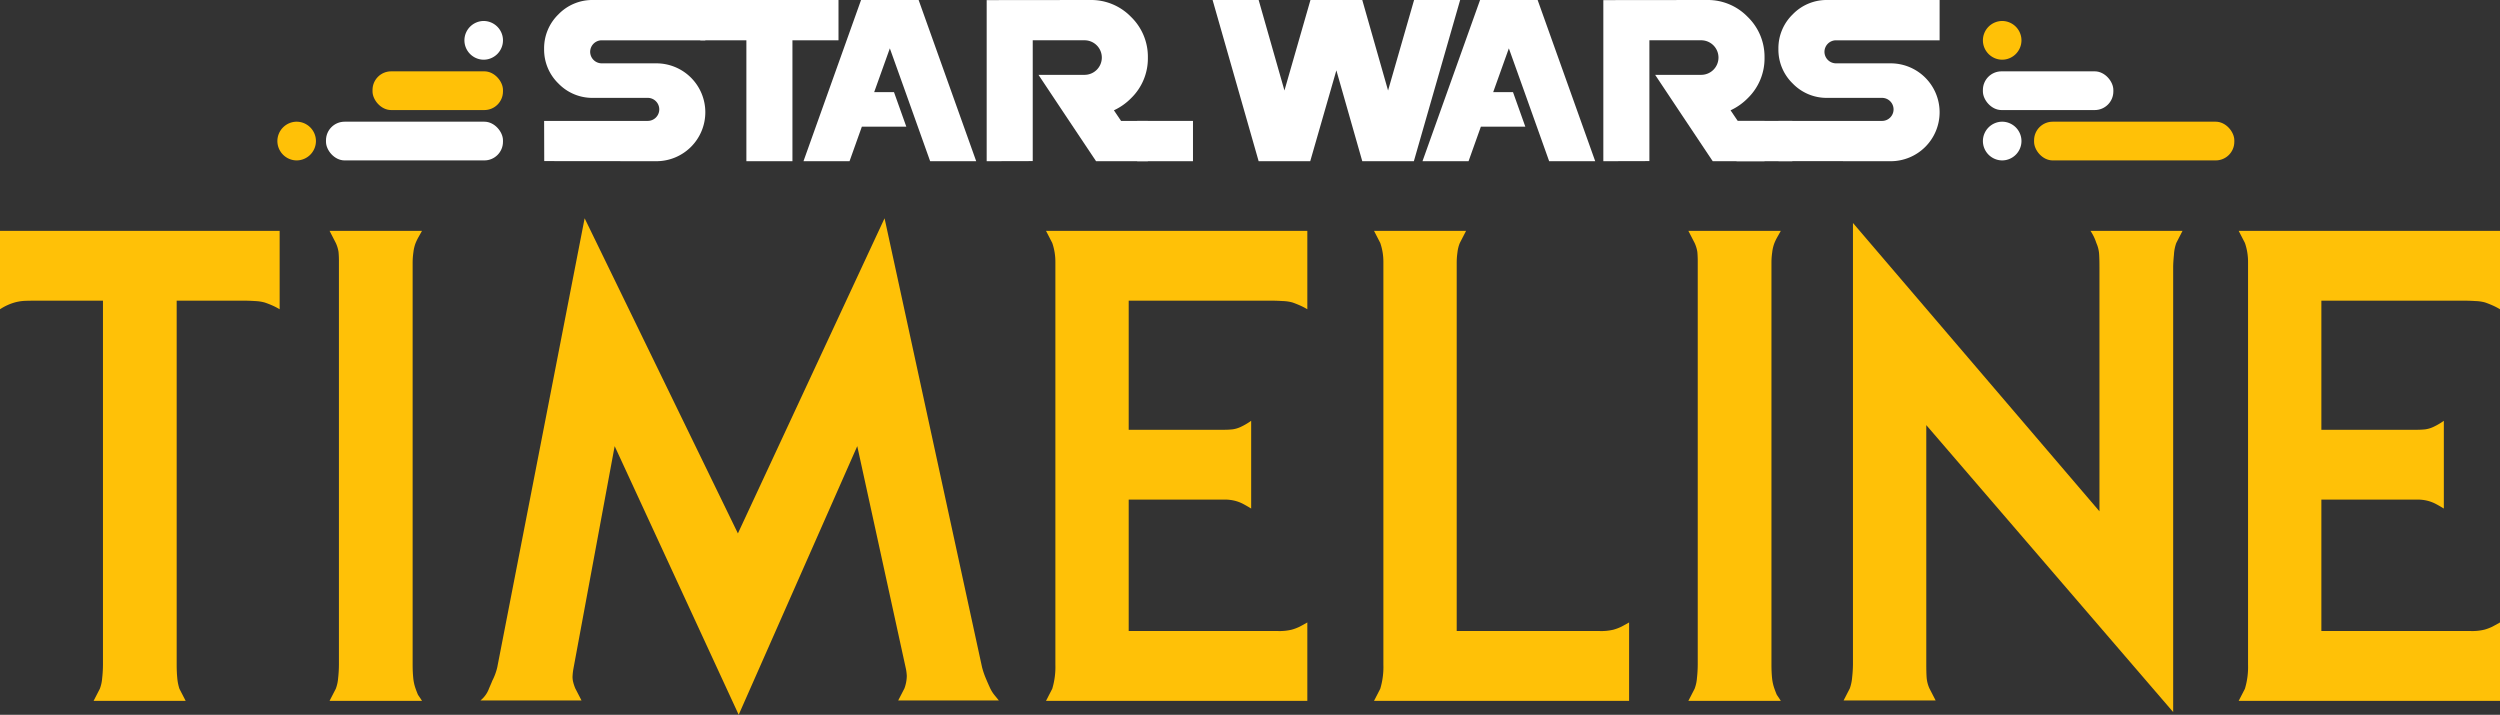
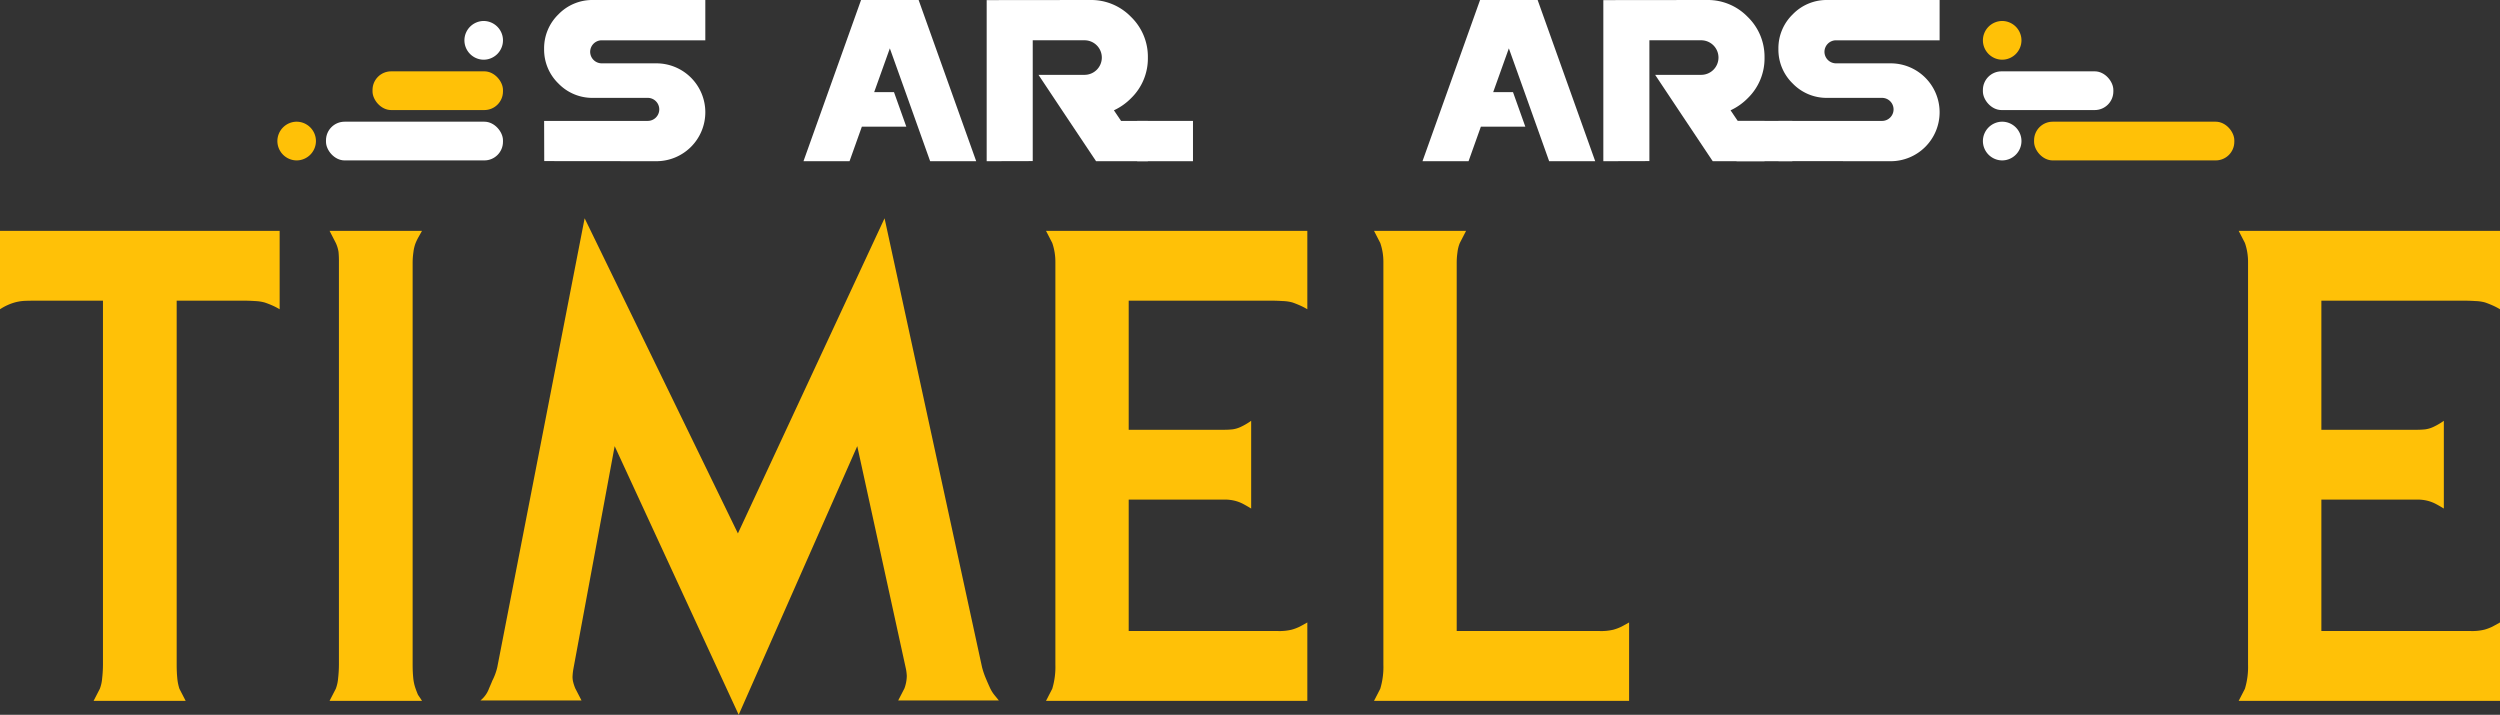
<svg xmlns="http://www.w3.org/2000/svg" viewBox="0 0 1215.37 347.493">
  <rect x="0" y="0" width="1215.37" height="347.493" fill="#333333" stroke="none" />
  <title id="title">Star Wars Timeline</title>
  <desc id="description">Star Wars Timeline</desc>
  <g fill="#ffc107">
    <path d="M135.948,150.347a32.217,32.217,0,0,0-3.887-1.991q-1.991-.853-3.508-1.327a20.475,20.475,0,0,0-4.455-.664q-2.943-.187-4.835-.19H85.893V323.063q0,3.609.284,6.547a23.721,23.721,0,0,0,1.043,5.22l3.033,5.884H45.506l3.034-5.884a18.684,18.684,0,0,0,1.138-5.217,61.439,61.439,0,0,0,.379-6.55V146.175H16.686q-2.657,0-4.93.1a22.412,22.412,0,0,0-5.214.948A26.255,26.255,0,0,0,0,150.347V112.235H135.948Z" />
    <path d="M205.154,340.714H160.217l3.034-5.884a18.684,18.684,0,0,0,1.138-5.217,61.644,61.644,0,0,0,.379-6.547V127.416a48.748,48.748,0,0,0-.189-4.933,16.391,16.391,0,0,0-1.327-4.364l-3.034-5.884h44.938q-.952,1.707-1.707,3.037a25.215,25.215,0,0,0-1.422,2.942,18.293,18.293,0,0,0-1.043,4.364,35.669,35.669,0,0,0-.379,4.838v195.65q0,3.609.284,6.453a21.746,21.746,0,0,0,1.138,5.22q.853,2.373,1.232,3.128Q204.582,339.769,205.154,340.714Z" />
    <path d="m485.58 340.52h-48.919l3.034-5.878a18.279 18.279 0 0 0 1.138 -6.067 22.936 22.936 0 0 0 -0.38 -3.224l-23.7-108.46-57.641 130.59-60.296-130.59-20.1 108.46a30.822 30.822 0 0 0 -0.38 3.6 10.526 10.526 0 0 0 0.19 2.085 20.776 20.776 0 0 0 1.137 3.6l3.034 5.878h-49.105a13.4 13.4 0 0 0 4.172 -5.878q1.324-3.035 1.517-3.605a27.99 27.99 0 0 0 2.465 -6.636l42.472-218.28 74.516 153.2 71.293-153.2 47.4 218.28a39.725 39.725 0 0 0 1.8 5.309q1.039 2.466 1.99 4.553a16.4 16.4 0 0 0 2.275 3.7q1.326 1.616 2.088 2.563z" />
    <path d="M635.556,340.714H508.52l3.033-5.884a36.9,36.9,0,0,0,1.517-11.765V127.416a28.132,28.132,0,0,0-1.517-9.3l-3.033-5.884H635.556v38.112a32.217,32.217,0,0,0-3.887-1.991q-1.991-.853-3.413-1.327a19.637,19.637,0,0,0-4.551-.664q-3.127-.187-5.024-.19H548.716v62.761h46.264a39.035,39.035,0,0,0,4.077-.189,13.624,13.624,0,0,0,3.981-1.138,32.373,32.373,0,0,0,5.215-3.034v42.662q-1.521-.947-3.6-2.086a18.442,18.442,0,0,0-4.361-1.707,20.31,20.31,0,0,0-4.93-.569H548.716v63.9h72.619a25.08,25.08,0,0,0,6.637-.664,22.883,22.883,0,0,0,3.792-1.422q.756-.378,3.792-2.086Z" />
    <path d="M791.98,340.714h-124l3.033-5.884a36.891,36.891,0,0,0,1.518-11.765V127.416a28.132,28.132,0,0,0-1.518-9.3l-3.033-5.884h44.747l-3.033,5.884a16.755,16.755,0,0,0-1.138,4.459,35.69,35.69,0,0,0-.38,4.841V306.774H777.76a25.085,25.085,0,0,0,6.637-.664,22.917,22.917,0,0,0,3.792-1.422q.756-.378,3.792-2.086Z" />
-     <path d="M865.738,340.714H820.8l3.034-5.884a18.684,18.684,0,0,0,1.138-5.217,61.644,61.644,0,0,0,.379-6.547V127.416a48.748,48.748,0,0,0-.189-4.933,16.391,16.391,0,0,0-1.327-4.364l-3.034-5.884h44.938q-.952,1.707-1.707,3.037a25.215,25.215,0,0,0-1.422,2.942,18.293,18.293,0,0,0-1.043,4.364,35.669,35.669,0,0,0-.379,4.838v195.65q0,3.609.284,6.453a21.746,21.746,0,0,0,1.138,5.22q.853,2.373,1.232,3.128Q865.166,339.769,865.738,340.714Z" />
-     <path d="M1061.03,112.235,1058,118.113a19.874,19.874,0,0,0-1.137,5.686q-.382,3.981-.38,6.067v216.3L936.458,206.661v116.23q0,4.365.189,6.731a16,16,0,0,0,1.328,5.024l3.033,5.878H896.262l3.033-5.878a21.832,21.832,0,0,0,1.138-5.5,61.052,61.052,0,0,0,.38-6.257V108.4l119.831,140.168v-118.7q0-4.359-.189-6.731a16.1,16.1,0,0,0-1.327-5.025,23.051,23.051,0,0,0-2.844-5.878Z" />
    <path d="M1215.37,340.714H1088.334l3.033-5.884a36.9,36.9,0,0,0,1.517-11.765V127.416a28.132,28.132,0,0,0-1.517-9.3l-3.033-5.884H1215.37v38.112a32.217,32.217,0,0,0-3.887-1.991q-1.991-.853-3.413-1.327a19.637,19.637,0,0,0-4.551-.664q-3.127-.187-5.024-.19H1128.53v62.761h46.264a39.035,39.035,0,0,0,4.077-.189,13.624,13.624,0,0,0,3.981-1.138,32.373,32.373,0,0,0,5.215-3.034v42.662q-1.521-.947-3.6-2.086a18.442,18.442,0,0,0-4.361-1.707,20.31,20.31,0,0,0-4.93-.569H1128.53v63.9h72.619a25.08,25.08,0,0,0,6.637-.664,22.883,22.883,0,0,0,3.792-1.422q.756-.378,3.792-2.086Z" />
  </g>
  <path d="m973.32 59.161h0.078a9.44 9.44 0 0 0 -9.412 9.412 9.44 9.44 0 0 0 9.412 9.412h-0.078a9.44 9.44 0 0 0 9.412 -9.412 9.44 9.44 0 0 0 -9.412 -9.412z" fill="#fff" />
  <path d="m973.32 10.2h0.078a9.44 9.44 0 0 0 -9.412 9.412 9.44 9.44 0 0 0 9.412 9.412h-0.078a9.44 9.44 0 0 0 9.412 -9.412 9.44 9.44 0 0 0 -9.412 -9.412z" fill="#ffc107" />
  <rect x="988.86" y="59.162" width="97.351" height="18.824" rx="9.051" ry="9.051" fill="#ffc107" />
  <rect x="963.98" y="34.682" width="63.423" height="18.824" rx="9.051" ry="9.051" fill="#fff" />
  <g fill="#fff">
    <path d="M288.31,47.581a22.921,22.921,0,0,1-16.821-6.969,22.922,22.922,0,0,1-6.969-16.821,22.922,22.922,0,0,1,6.969-16.821A22.919,22.919,0,0,1,288.31,0h54.578V19.592H292.508a5.639,5.639,0,0,0-5.6,5.6,5.639,5.639,0,0,0,5.6,5.6H319.1a23.794,23.794,0,0,1,23.791,23.791A23.794,23.794,0,0,1,319.1,78.369l-54.521-.056-.056-19.536H314.9a5.6,5.6,0,0,0,0-11.2Z" />
-     <path d="M385.242,19.592V78.369H362.852V19.592H340.46V0h67.173V19.592Z" />
    <path d="M434.61,44.782l5.99,16.793H418.992L413,78.369H390.612L418.6,0h27.988l27.989,78.369H452.187L446.2,61.575l-5.99-16.793L432.595,23.51l-7.613,21.272Z" />
    <path d="M545,58.776h13.042V78.369h-25.19L517.9,55.978,504.859,36.385H527.25a8.409,8.409,0,0,0,8.4-8.4,8.41,8.41,0,0,0-8.4-8.4H502.061V78.313l-22.391.056V.056L530.049,0a26.967,26.967,0,0,1,19.788,8.2,26.967,26.967,0,0,1,8.2,19.788,26.921,26.921,0,0,1-8.173,19.76,28.538,28.538,0,0,1-8.34,5.877Z" />
-     <path d="M611.888,78.369,589.5,0h22.391l12.539,44L637.077,0h25.19l12.539,44,12.65-44h22.391l-22.5,78.369H662.267L649.672,34.2,636.965,78.369Z" />
    <path d="m735.54 44.782l5.99 16.793h-21.607l-5.989 16.793h-22.392l27.989-78.368h27.988l27.989 78.369h-22.39l-5.99-16.793-5.99-16.793-7.613-21.273-7.613 21.272z" />
    <path d="M844.782,58.776h13.042V78.369h-25.19L817.689,55.978,804.646,36.385h22.391a8.409,8.409,0,0,0,8.4-8.4,8.41,8.41,0,0,0-8.4-8.4H801.848V78.313l-22.391.056V.056L829.836,0a26.967,26.967,0,0,1,19.788,8.2,26.967,26.967,0,0,1,8.2,19.788,26.921,26.921,0,0,1-8.173,19.76,28.538,28.538,0,0,1-8.34,5.877Z" />
    <path d="M888.359,47.581a22.921,22.921,0,0,1-16.821-6.969,22.922,22.922,0,0,1-6.969-16.821,22.922,22.922,0,0,1,6.969-16.821A22.919,22.919,0,0,1,888.359,0h54.578V19.592H892.558a5.639,5.639,0,0,0-5.6,5.6,5.639,5.639,0,0,0,5.6,5.6h26.589a23.794,23.794,0,0,1,23.791,23.791,23.794,23.794,0,0,1-23.791,23.791l-54.521-.056-.056-19.536h50.379a5.6,5.6,0,0,0,0-11.2Z" />
    <rect x="844.22" y="58.778" width="27.133" height="19.59" />
    <rect x="552.83" y="58.778" width="27.133" height="19.59" />
  </g>
  <path d="m144.26 59.161h-0.078a9.44 9.44 0 0 1 9.412 9.412 9.44 9.44 0 0 1 -9.412 9.412h0.078a9.44 9.44 0 0 1 -9.412 -9.412 9.44 9.44 0 0 1 9.412 -9.412z" fill="#ffc107" />
  <path d="m235.19 10.2h-0.078a9.44 9.44 0 0 1 9.412 9.412 9.44 9.44 0 0 1 -9.412 9.412h0.078a9.44 9.44 0 0 1 -9.412 -9.412 9.44 9.44 0 0 1 9.412 -9.412z" fill="#fff" />
  <rect x="158.48" y="59.162" width="86.042" height="18.824" rx="9.051" ry="9.051" fill="#fff" />
  <rect x="181.1" y="34.682" width="63.423" height="18.824" rx="9.051" ry="9.051" fill="#ffc107" />
</svg>